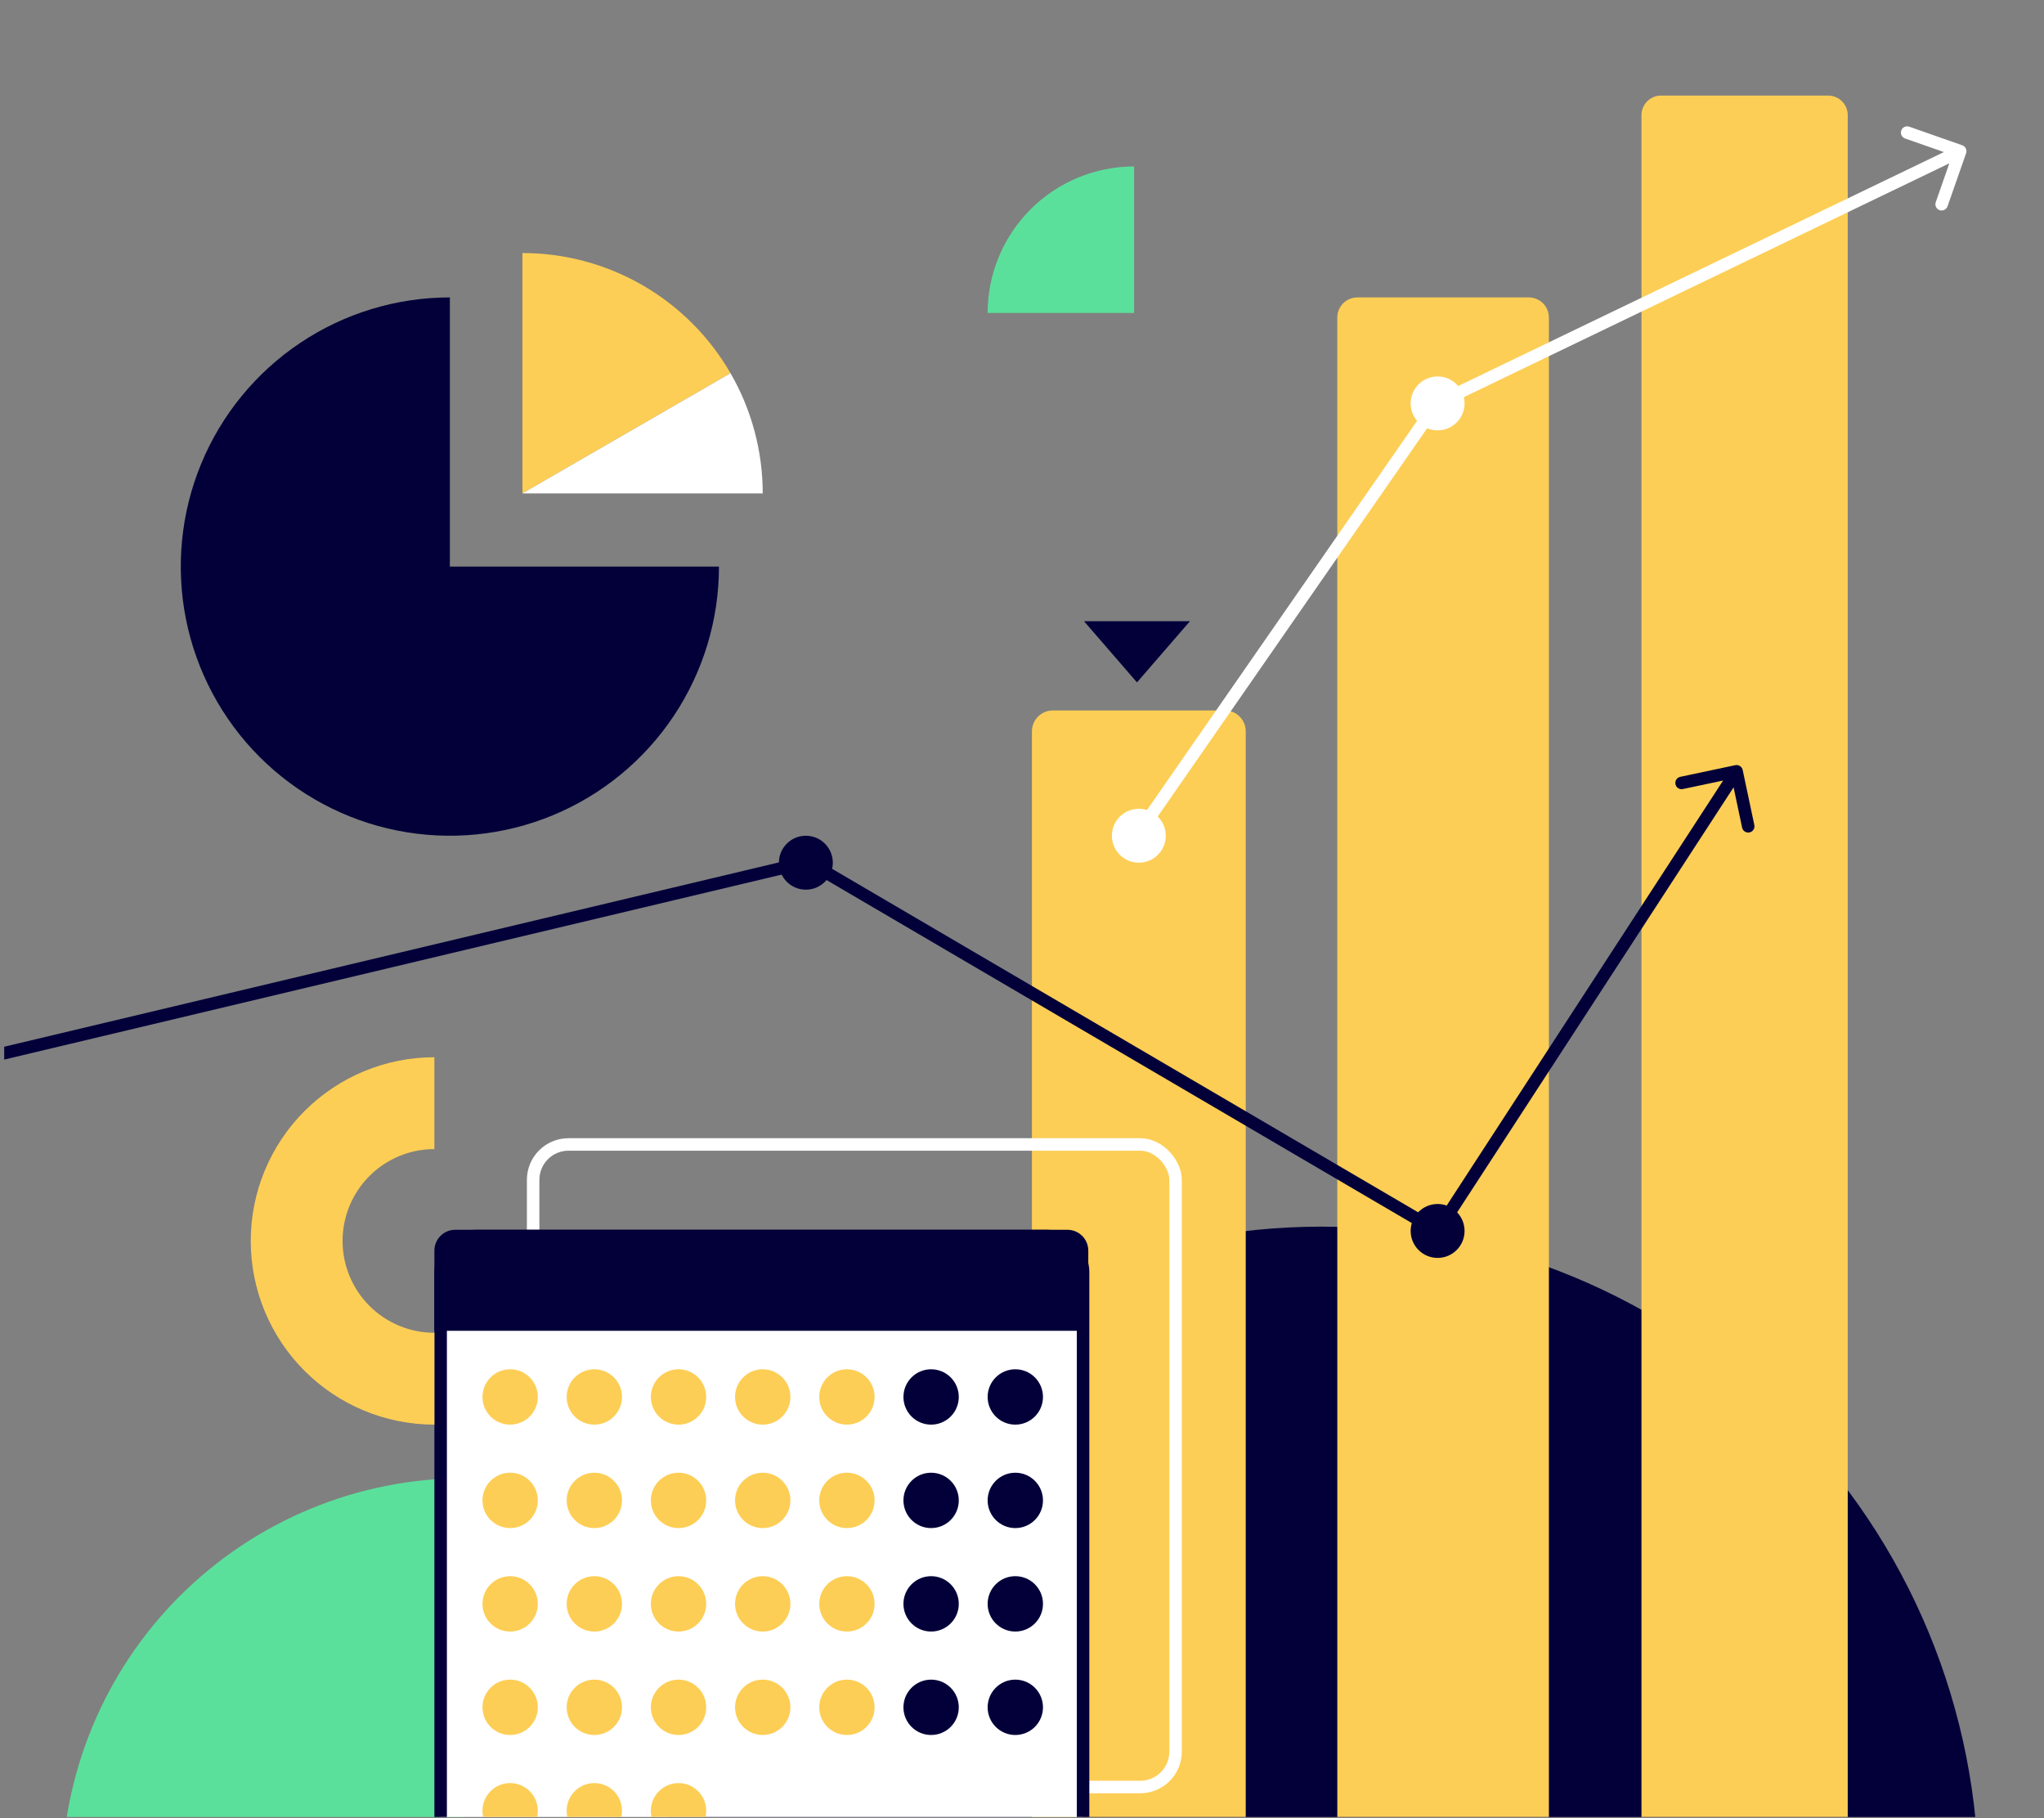
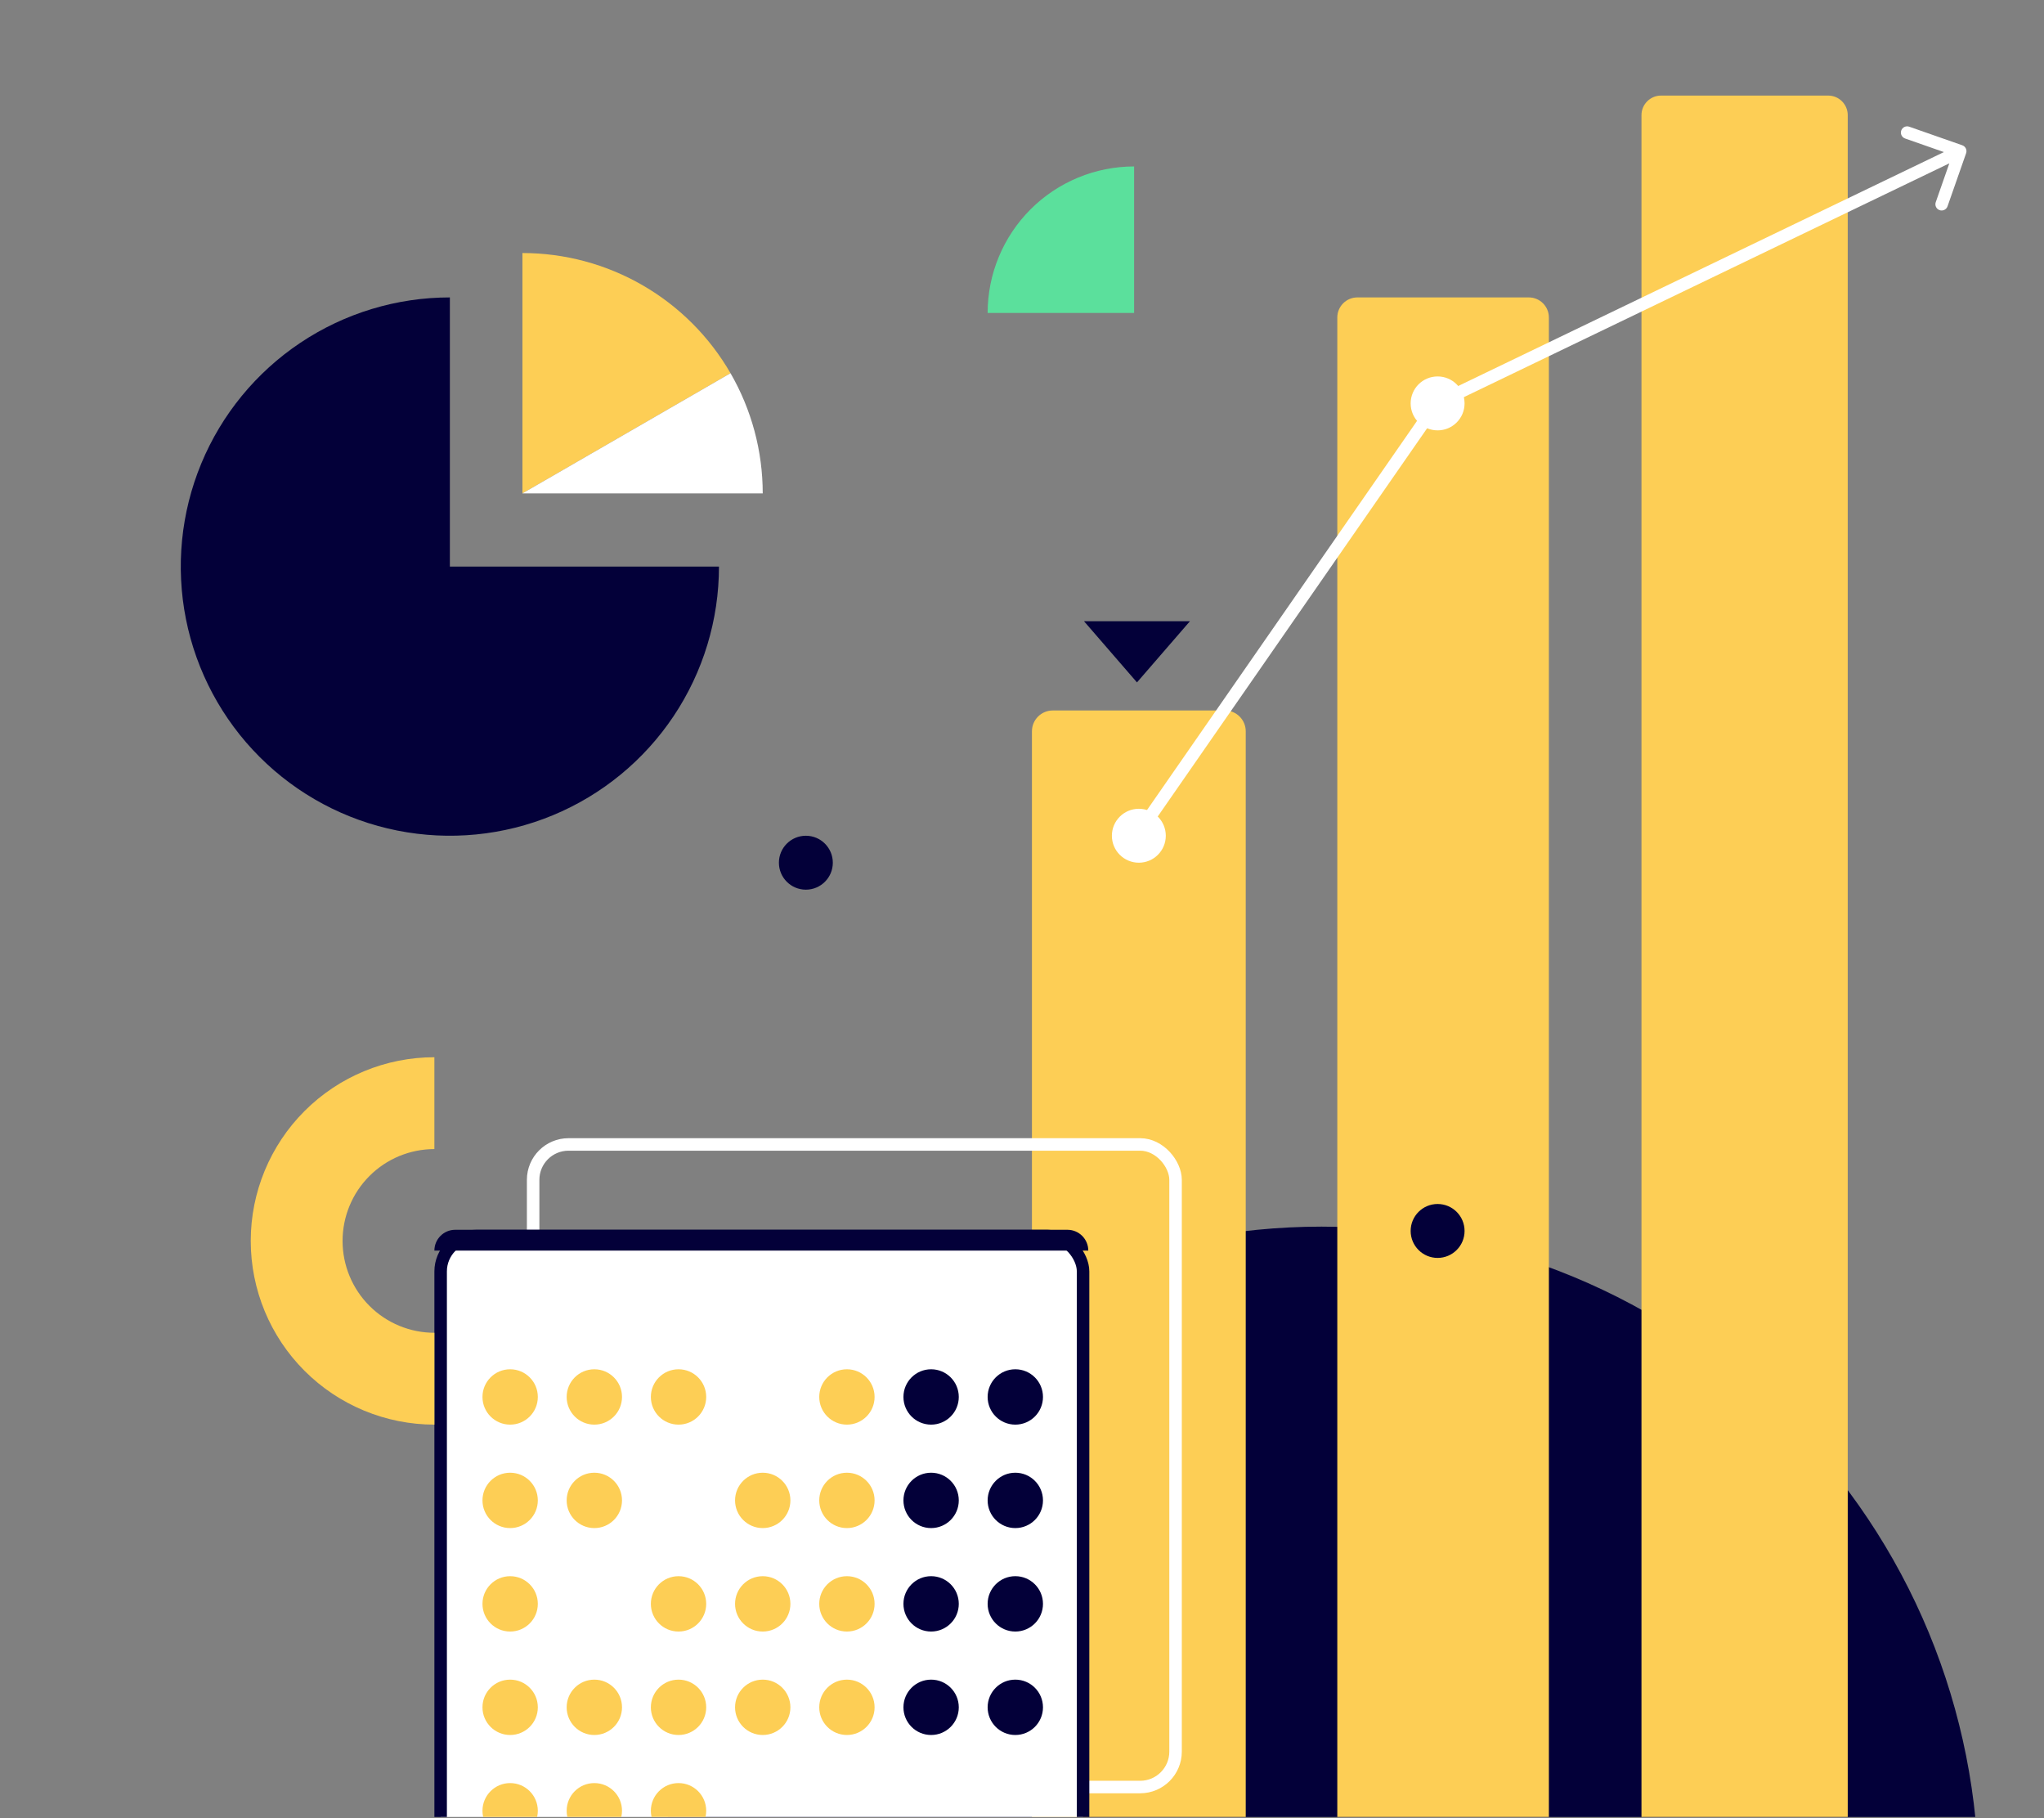
<svg xmlns="http://www.w3.org/2000/svg" width="271" height="241" viewBox="0 0 271 241" fill="none">
  <rect x="0" y="0" width="271" height="241" fill="#808080" stroke="none" />
  <g clip-path="url(#clip0_642_8803)">
-     <path d="M61.591 195.929C54.575 195.929 47.629 197.311 41.147 199.996C34.666 202.68 28.777 206.615 23.816 211.576C18.855 216.537 14.92 222.426 12.235 228.907C9.551 235.389 8.169 242.336 8.169 249.351L61.591 249.351L61.591 195.929Z" fill="#5BE09C" />
    <path d="M88.093 249.714C88.093 238.273 90.347 226.943 94.725 216.373C99.104 205.802 105.522 196.197 113.612 188.107C121.702 180.017 131.307 173.599 141.878 169.22C152.448 164.842 163.778 162.588 175.219 162.588C186.661 162.588 197.99 164.842 208.561 169.22C219.132 173.599 228.736 180.017 236.827 188.107C244.917 196.197 251.335 205.802 255.713 216.373C260.092 226.943 262.345 238.273 262.345 249.714L175.219 249.714L88.093 249.714Z" fill="#030039" />
    <path d="M136.818 96.933C136.818 95.408 138.054 94.172 139.579 94.172H162.403C163.928 94.172 165.164 95.408 165.164 96.933V249.714H136.818V96.933Z" fill="#FDCE55" />
    <path d="M177.304 42.086C177.304 40.615 178.496 39.422 179.968 39.422H202.692C204.164 39.422 205.356 40.615 205.356 42.086V249.714H177.304V42.086Z" fill="#FDCE55" />
    <path d="M217.632 15.264C217.632 13.83 218.795 12.668 220.229 12.668H242.382C243.816 12.668 244.979 13.83 244.979 15.264V249.715H217.632V15.264Z" fill="#FDCE55" />
    <path d="M260.164 19.255C260.596 19.406 260.824 19.878 260.673 20.31L258.21 27.346C258.059 27.778 257.586 28.005 257.155 27.854C256.723 27.703 256.495 27.23 256.647 26.799L258.835 20.545L252.581 18.356C252.15 18.205 251.922 17.732 252.073 17.3C252.224 16.869 252.697 16.641 253.129 16.792L260.164 19.255ZM190.511 53.441L189.831 52.969L189.955 52.79L190.152 52.695L190.511 53.441ZM260.25 20.783L190.871 54.187L190.152 52.695L259.532 19.29L260.25 20.783ZM191.192 53.913L151.398 111.248L150.037 110.304L189.831 52.969L191.192 53.913Z" fill="white" />
    <circle cx="190.603" cy="53.471" r="3.574" transform="rotate(-180 190.603 53.471)" fill="white" />
    <circle cx="150.991" cy="110.776" r="3.574" transform="rotate(-180 150.991 110.776)" fill="white" />
-     <path d="M230.069 101.423C230.517 101.328 230.956 101.614 231.051 102.062L232.595 109.355C232.69 109.802 232.404 110.242 231.956 110.336C231.509 110.431 231.069 110.145 230.974 109.698L229.602 103.215L223.12 104.588C222.672 104.682 222.233 104.396 222.138 103.949C222.043 103.501 222.329 103.062 222.777 102.967L230.069 101.423ZM190.603 163.161L191.297 163.612L190.866 164.275L190.184 163.875L190.603 163.161ZM107.121 114.245L106.929 113.439L107.253 113.362L107.54 113.53L107.121 114.245ZM230.935 102.685L191.297 163.612L189.909 162.709L229.547 101.782L230.935 102.685ZM190.184 163.875L106.702 114.959L107.54 113.53L191.022 162.446L190.184 163.875ZM107.313 115.051L-6.914 142.223L-7.298 140.611L106.929 113.439L107.313 115.051Z" fill="#030039" />
    <circle cx="106.844" cy="114.351" r="3.574" transform="rotate(-180 106.844 114.351)" fill="#030039" />
    <circle cx="190.603" cy="163.161" r="3.574" transform="rotate(-180 190.603 163.161)" fill="#030039" />
    <rect x="70.685" y="151.694" width="85.175" height="85.175" rx="4.693" stroke="white" stroke-width="1.657" />
    <rect x="58.422" y="163.835" width="85.175" height="85.175" rx="4.693" fill="white" stroke="#030039" stroke-width="1.657" />
-     <path d="M57.593 165.767C57.593 164.242 58.829 163.006 60.354 163.006H141.528C143.053 163.006 144.289 164.242 144.289 165.767V176.393H57.593V165.767Z" fill="#030039" />
+     <path d="M57.593 165.767C57.593 164.242 58.829 163.006 60.354 163.006H141.528C143.053 163.006 144.289 164.242 144.289 165.767V176.393V165.767Z" fill="#030039" />
    <circle cx="67.637" cy="185.164" r="3.669" fill="#FDCE55" />
    <circle cx="78.799" cy="185.164" r="3.669" fill="#FDCE55" />
    <circle cx="89.962" cy="185.164" r="3.669" fill="#FDCE55" />
-     <circle cx="101.125" cy="185.164" r="3.669" fill="#FDCE55" />
    <circle cx="112.287" cy="185.164" r="3.669" fill="#FDCE55" />
    <circle cx="67.637" cy="198.876" r="3.669" fill="#FDCE55" />
    <circle cx="78.799" cy="198.876" r="3.669" fill="#FDCE55" />
-     <circle cx="89.962" cy="198.876" r="3.669" fill="#FDCE55" />
    <circle cx="101.125" cy="198.876" r="3.669" fill="#FDCE55" />
    <circle cx="112.287" cy="198.876" r="3.669" fill="#FDCE55" />
    <circle cx="67.637" cy="212.59" r="3.669" fill="#FDCE55" />
-     <circle cx="78.799" cy="212.59" r="3.669" fill="#FDCE55" />
    <circle cx="89.962" cy="212.59" r="3.669" fill="#FDCE55" />
    <circle cx="101.125" cy="212.59" r="3.669" fill="#FDCE55" />
    <circle cx="112.287" cy="212.59" r="3.669" fill="#FDCE55" />
    <circle cx="67.637" cy="226.302" r="3.669" fill="#FDCE55" />
    <circle cx="67.637" cy="240.013" r="3.669" fill="#FDCE55" />
    <circle cx="78.799" cy="226.302" r="3.669" fill="#FDCE55" />
    <circle cx="78.799" cy="240.013" r="3.669" fill="#FDCE55" />
    <circle cx="89.962" cy="226.302" r="3.669" fill="#FDCE55" />
    <circle cx="89.962" cy="240.013" r="3.669" fill="#FDCE55" />
    <circle cx="101.125" cy="226.302" r="3.669" fill="#FDCE55" />
    <circle cx="112.287" cy="226.302" r="3.669" fill="#FDCE55" />
    <circle cx="123.45" cy="185.164" r="3.669" fill="#030039" />
    <circle cx="134.613" cy="185.164" r="3.669" fill="#030039" />
    <circle cx="123.45" cy="198.876" r="3.669" fill="#030039" />
    <circle cx="134.613" cy="198.876" r="3.669" fill="#030039" />
    <circle cx="123.45" cy="212.589" r="3.669" fill="#030039" />
    <circle cx="134.613" cy="212.589" r="3.669" fill="#030039" />
    <circle cx="123.45" cy="226.302" r="3.669" fill="#030039" />
    <circle cx="134.613" cy="226.302" r="3.669" fill="#030039" />
    <path d="M96.856 49.469C94.06 44.626 90.038 40.604 85.195 37.807C80.352 35.011 74.857 33.539 69.265 33.539L69.265 65.399L96.856 49.469Z" fill="#FDCE55" />
    <path d="M101.125 65.399C101.125 59.806 99.653 54.312 96.856 49.469L69.265 65.399L101.125 65.399Z" fill="white" />
    <path d="M59.645 39.422C52.589 39.422 45.691 41.514 39.824 45.434C33.957 49.355 29.384 54.927 26.683 61.446C23.983 67.965 23.277 75.139 24.653 82.059C26.03 88.98 29.428 95.338 34.417 100.327C39.407 105.317 45.764 108.715 52.685 110.091C59.606 111.468 66.779 110.761 73.299 108.061C79.818 105.361 85.39 100.788 89.31 94.921C93.231 89.053 95.323 82.156 95.323 75.099L59.645 75.099L59.645 39.422Z" fill="#030039" />
    <path d="M150.364 22.062C147.814 22.062 145.288 22.565 142.932 23.541C140.576 24.517 138.435 25.947 136.632 27.75C134.829 29.554 133.398 31.695 132.422 34.051C131.446 36.407 130.944 38.932 130.944 41.483L150.364 41.483V22.062Z" fill="#5BE09C" />
    <path d="M150.744 90.451L143.719 82.34L157.768 82.34L150.744 90.451Z" fill="#030039" />
    <path d="M57.593 140.134C51.136 140.134 44.942 142.7 40.376 147.266C35.81 151.832 33.245 158.026 33.245 164.483C33.245 170.941 35.81 177.134 40.376 181.7C44.942 186.267 51.136 188.832 57.593 188.832L57.593 176.658C54.364 176.658 51.268 175.375 48.985 173.092C46.702 170.809 45.419 167.712 45.419 164.483C45.419 161.254 46.702 158.158 48.985 155.875C51.268 153.592 54.364 152.309 57.593 152.309L57.593 140.134Z" fill="#FDCE55" />
  </g>
  <defs>
    <clipPath id="clip0_642_8803">
      <rect width="270" height="240" fill="white" transform="translate(0.557 0.838)" />
    </clipPath>
  </defs>
</svg>